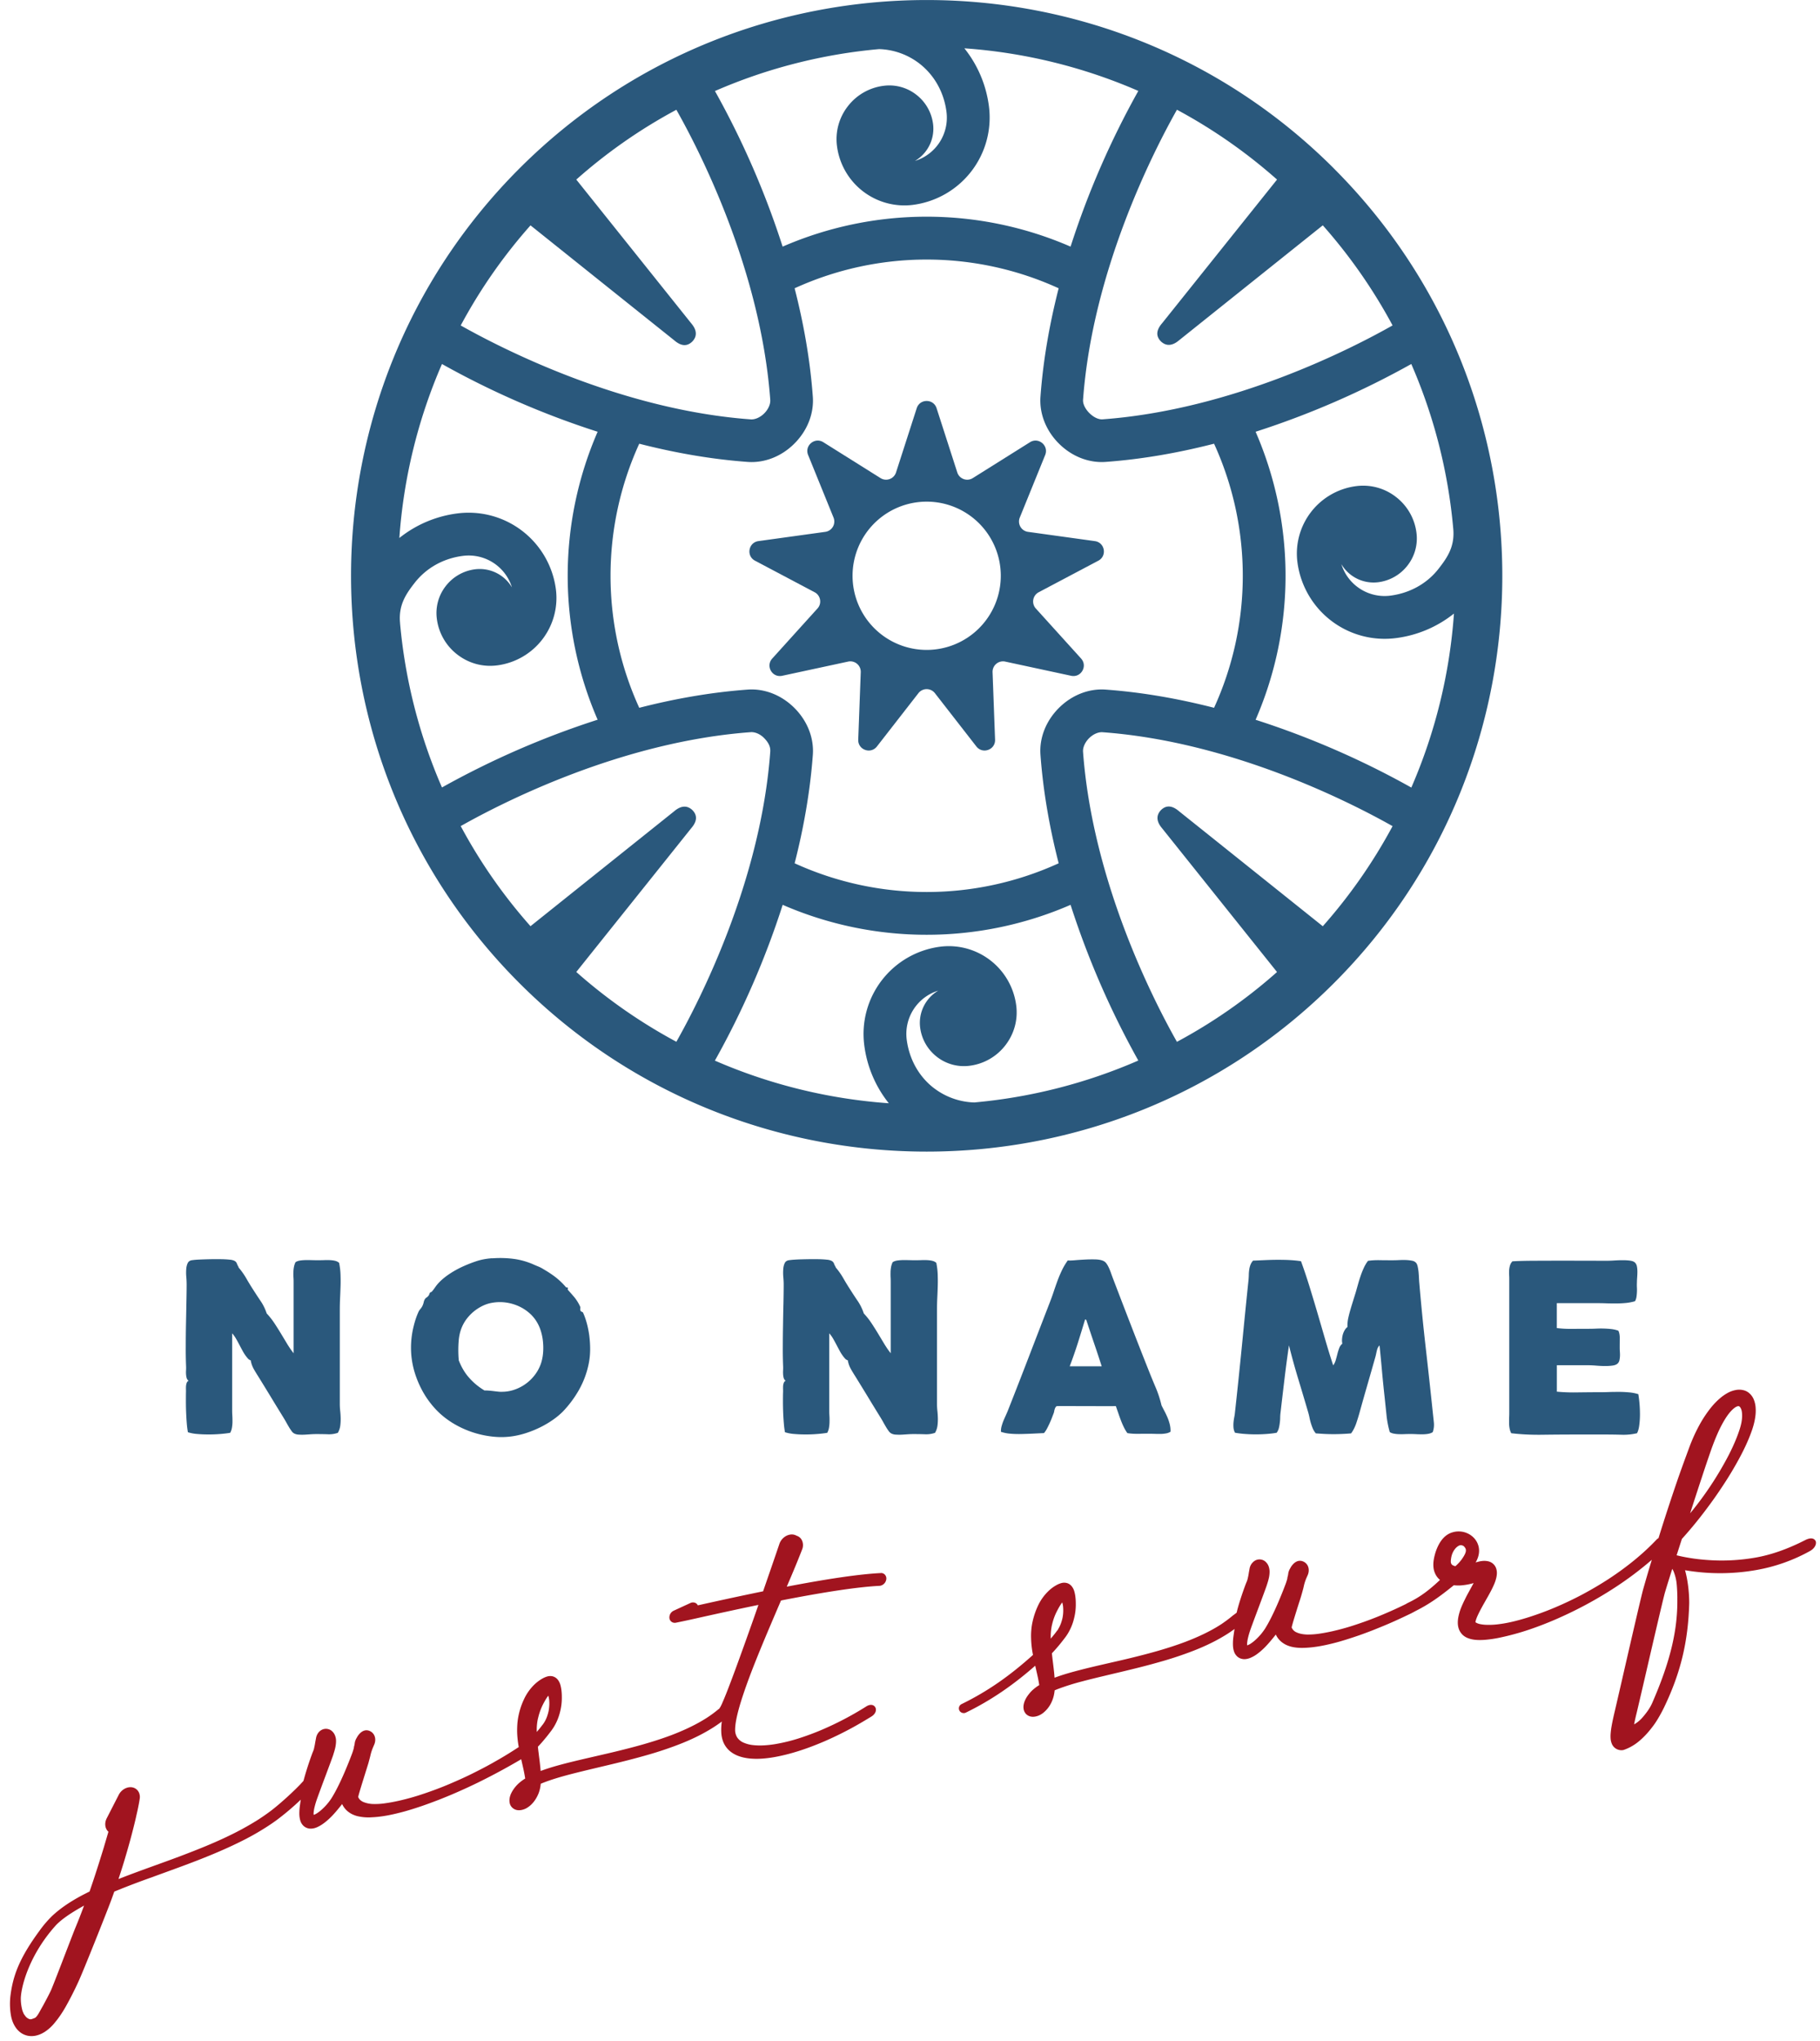
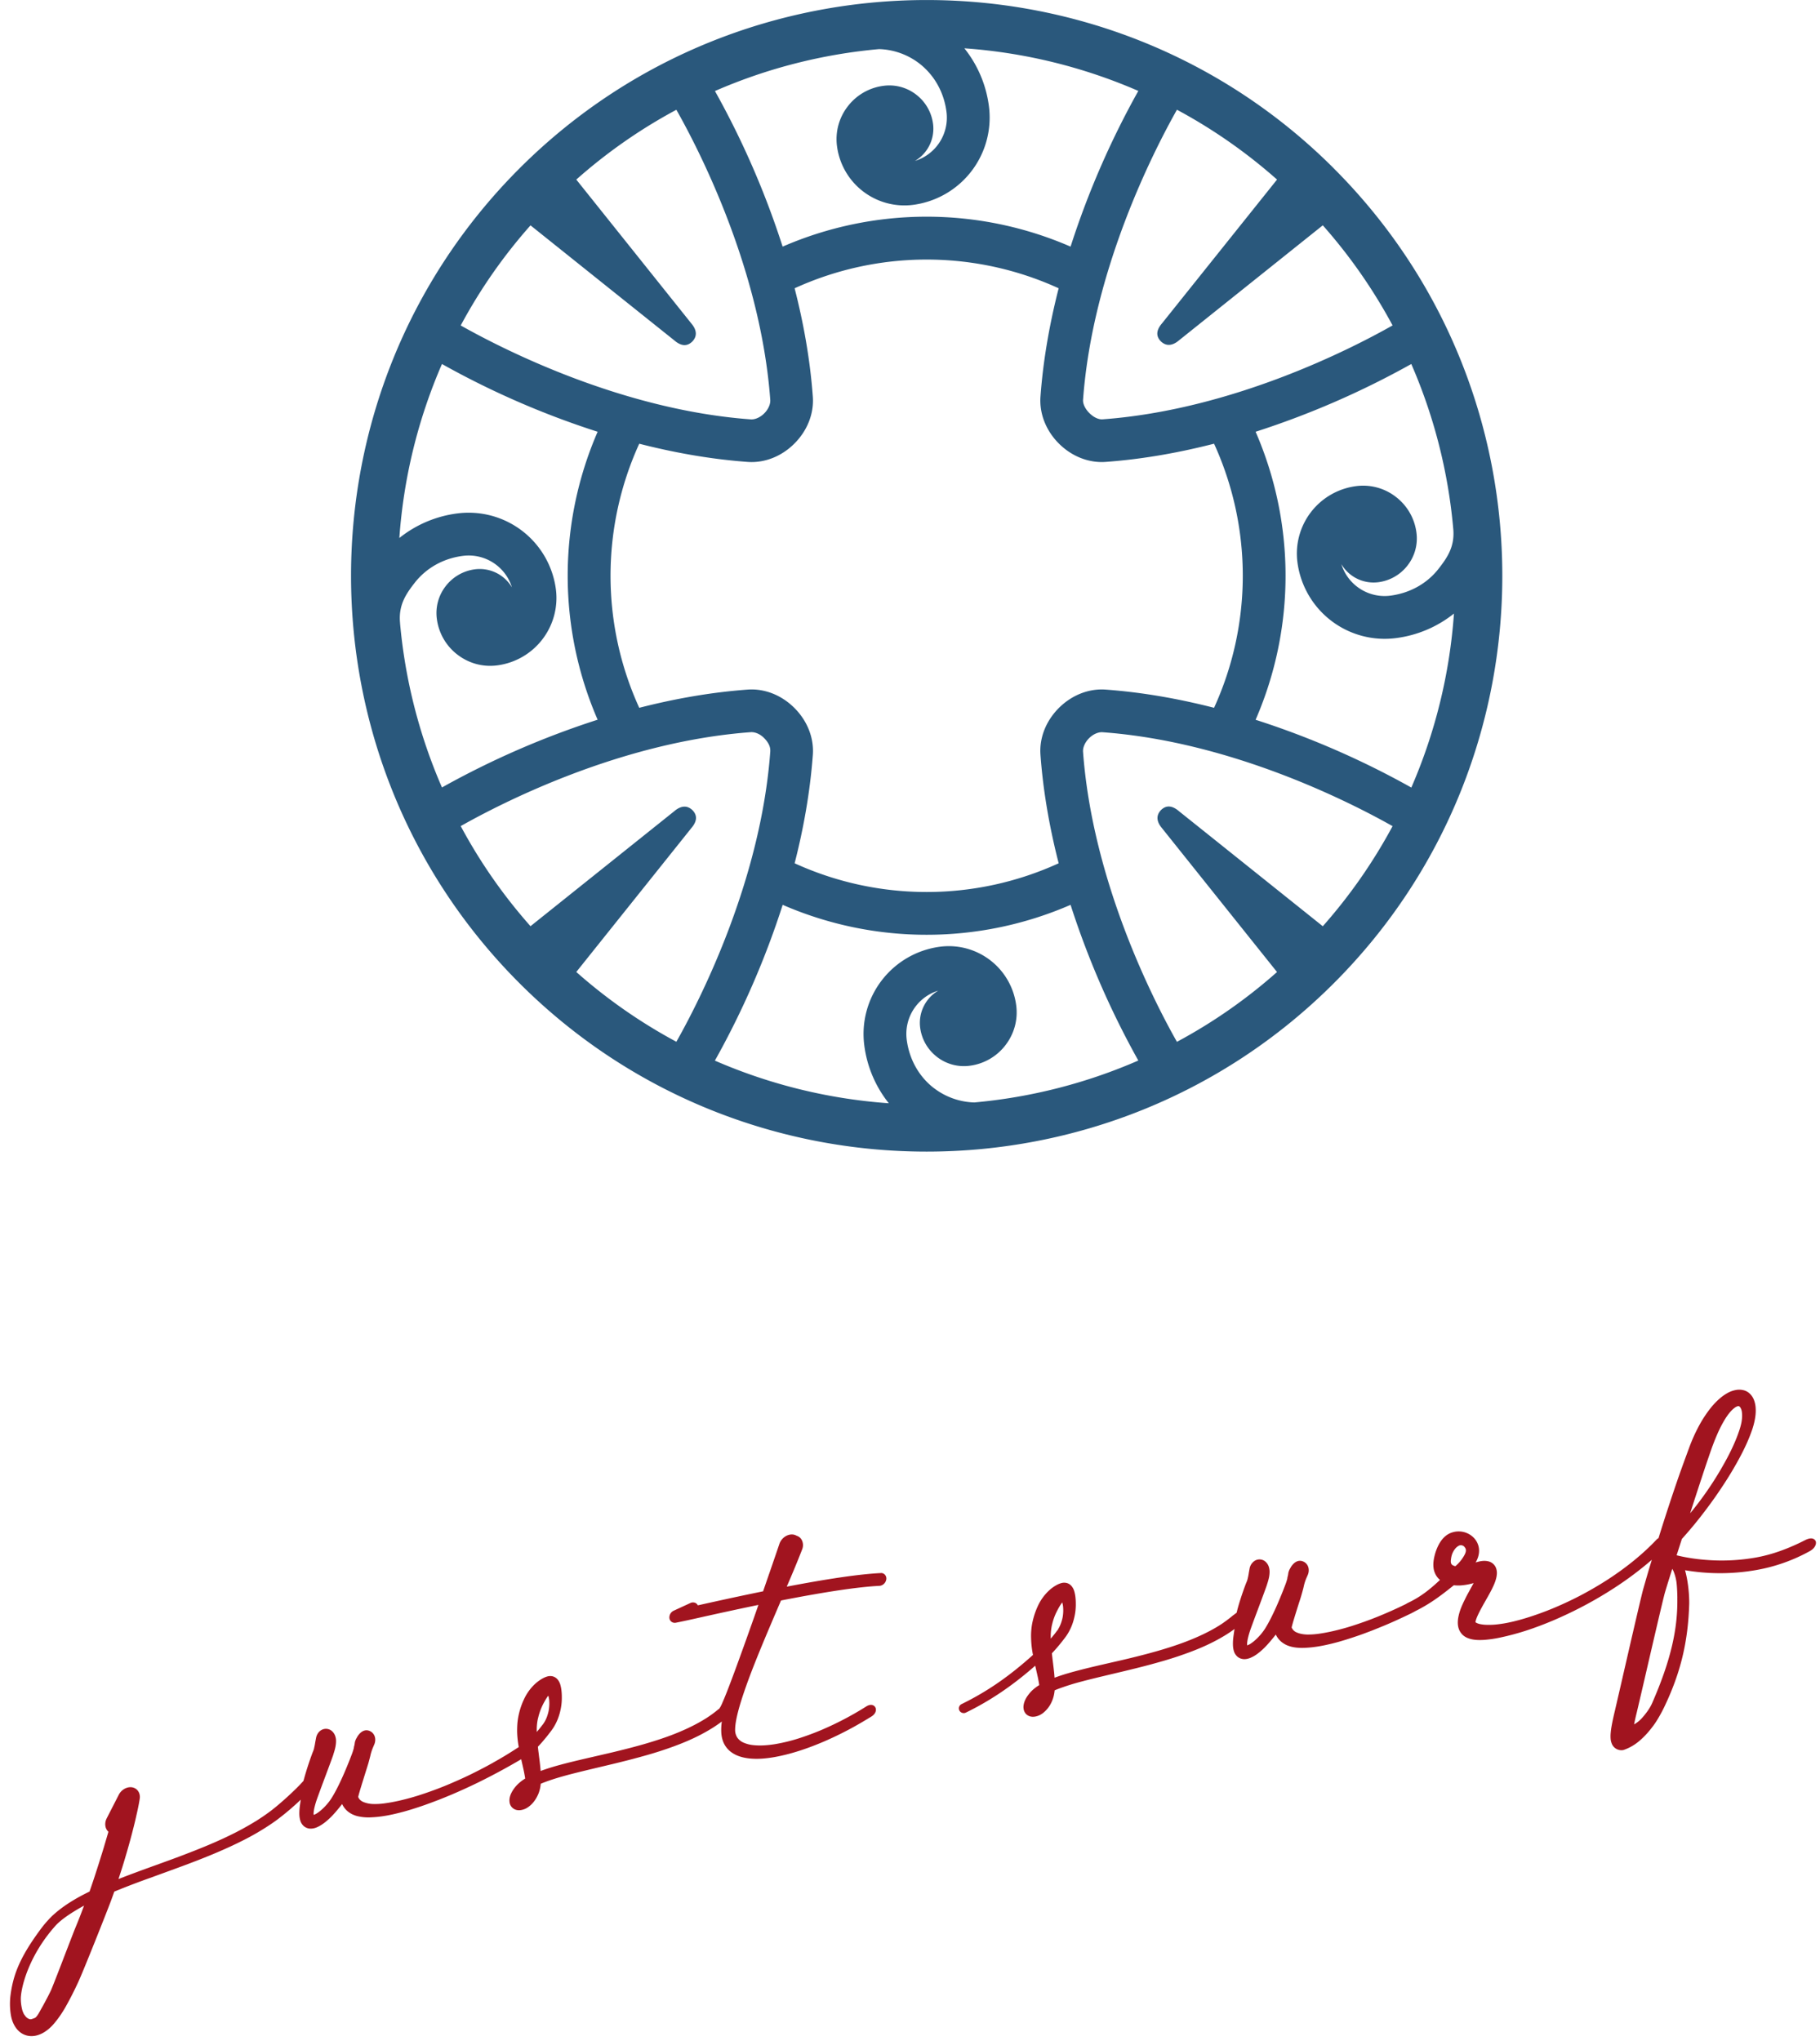
<svg xmlns="http://www.w3.org/2000/svg" width="132" height="148" fill="none">
  <g clip-path="url(#a)">
    <path fill="#2A587C" d="M96.745 12.216c-16.284-16.285-42.787-16.285-59.072 0-16.284 16.288-16.284 42.787 0 59.075 16.285 16.288 42.788 16.288 59.072 0 16.285-16.285 16.285-42.787 0-59.072m-4.123.8L84.28 23.445c-.425.493-.459.932-.08 1.313.36.34.802.348 1.299-.07 3.522-2.818 6.917-5.531 10.44-8.349A38.203 38.203 0 0 1 101 23.597c-2.972 1.684-11.604 6.118-21.032 6.81-.628.047-1.461-.787-1.417-1.418.688-9.407 5.129-18.052 6.81-21.032 2.564 1.377 5 3.064 7.257 5.062m-17.155 41.72c.2 2.73.685 5.383 1.32 7.86a23.05 23.05 0 0 1-19.15 0c.634-2.477 1.117-5.126 1.32-7.86.09-1.224-.396-2.463-1.334-3.401-.938-.938-2.176-1.424-3.398-1.333-2.73.2-5.382.685-7.858 1.32a23.05 23.05 0 0 1 0-19.15c2.476.634 5.125 1.12 7.858 1.32 1.222.09 2.464-.395 3.398-1.334.938-.938 1.424-2.176 1.333-3.398-.199-2.73-.685-5.382-1.32-7.859a23.05 23.05 0 0 1 19.15 0c-.634 2.477-1.12 5.13-1.319 7.86-.088 1.221.398 2.463 1.333 3.397.935.935 2.176 1.424 3.398 1.333 2.73-.199 5.382-.685 7.859-1.32a23.05 23.05 0 0 1 0 19.15c-2.477-.634-5.126-1.12-7.859-1.319-1.222-.091-2.463.398-3.398 1.333-.938.938-1.424 2.176-1.333 3.398M51.853 6.601a38.354 38.354 0 0 1 11.904-3.04h.007a5.04 5.04 0 0 1 2.922 1.049c1.08.84 1.779 2.082 1.96 3.502a3.284 3.284 0 0 1-2.284 3.557 2.719 2.719 0 0 0 1.31-2.683 3.188 3.188 0 0 0-1.225-2.126 3.179 3.179 0 0 0-2.369-.637 3.882 3.882 0 0 0-2.595 1.494 3.873 3.873 0 0 0-.776 2.892 4.93 4.93 0 0 0 5.524 4.245 6.383 6.383 0 0 0 5.493-7.147 8.437 8.437 0 0 0-1.781-4.204 38.428 38.428 0 0 1 12.617 3.09 61.818 61.818 0 0 0-4.914 11.291 26.192 26.192 0 0 0-20.884 0 61.942 61.942 0 0 0-4.913-11.29m-13.376 9.745c3.523 2.818 6.904 5.524 10.43 8.341.493.426.928.46 1.313.081.34-.36.348-.803-.07-1.299l-8.349-10.44a37.93 37.93 0 0 1 7.258-5.062c1.684 2.973 6.118 11.605 6.81 21.033.023.314-.145.692-.436.982-.29.29-.668.459-.982.435-9.407-.688-18.052-5.129-21.032-6.81a37.9 37.9 0 0 1 5.062-7.258m-9.459 28.861c-.131-1.295.398-2.095 1.053-2.935.84-1.08 2.082-1.779 3.503-1.96a3.284 3.284 0 0 1 3.556 2.284 2.718 2.718 0 0 0-2.682-1.31 3.188 3.188 0 0 0-2.126 1.225 3.178 3.178 0 0 0-.638 2.37 3.882 3.882 0 0 0 1.495 2.594c.83.638 1.856.914 2.892.776a4.93 4.93 0 0 0 4.245-5.524 6.383 6.383 0 0 0-7.147-5.493 8.437 8.437 0 0 0-4.205 1.781 38.425 38.425 0 0 1 3.091-12.616 61.577 61.577 0 0 0 11.29 4.913 26.185 26.185 0 0 0 0 20.88 62.174 62.174 0 0 0-11.29 4.913 38.446 38.446 0 0 1-3.04-11.904m12.779 25.287c2.817-3.523 5.524-6.904 8.341-10.43.425-.493.459-.928.081-1.313-.361-.34-.803-.347-1.3.071-3.522 2.818-6.916 5.53-10.44 8.349a37.932 37.932 0 0 1-5.061-7.259c2.973-1.68 11.605-6.118 21.032-6.81.314-.023.696.139.982.436.348.358.46.668.436.982-.689 9.408-5.126 18.053-6.81 21.032a38.23 38.23 0 0 1-7.258-5.061m10.056 6.421a61.819 61.819 0 0 0 4.913-11.29 26.185 26.185 0 0 0 20.88 0 62.17 62.17 0 0 0 4.913 11.29 38.382 38.382 0 0 1-11.898 3.04h-.006a5.06 5.06 0 0 1-2.93-1.049h-.003c-1.08-.837-1.775-2.082-1.96-3.502a3.284 3.284 0 0 1 2.284-3.557 2.718 2.718 0 0 0-1.309 2.683c.111.85.547 1.602 1.225 2.126a3.18 3.18 0 0 0 2.369.637 3.882 3.882 0 0 0 2.595-1.495c.637-.83.914-1.855.776-2.891a4.93 4.93 0 0 0-5.524-4.245 6.38 6.38 0 0 0-5.494 7.147A8.446 8.446 0 0 0 64.463 80a38.408 38.408 0 0 1-12.614-3.091m44.093-9.742c-3.523-2.817-6.904-5.524-10.43-8.341-.493-.425-.931-.46-1.313-.081-.34.36-.347.803.071 1.299 2.818 3.523 5.53 6.917 8.349 10.44a37.932 37.932 0 0 1-7.259 5.062c-1.684-2.973-6.118-11.605-6.81-21.033-.023-.313.146-.691.436-.982.29-.29.668-.459.982-.435 9.408.688 18.053 5.13 21.032 6.81a38.206 38.206 0 0 1-5.061 7.258m-4.873-14.972a26.193 26.193 0 0 0 0-20.884 62.177 62.177 0 0 0 11.291-4.913 38.343 38.343 0 0 1 3.04 11.908c.132 1.292-.398 2.092-1.053 2.929-.836 1.08-2.082 1.775-3.502 1.96a3.284 3.284 0 0 1-3.557-2.284 2.718 2.718 0 0 0 2.683 1.31 3.19 3.19 0 0 0 2.126-1.226 3.176 3.176 0 0 0 .637-2.369 3.881 3.881 0 0 0-1.494-2.594 3.873 3.873 0 0 0-2.892-.777 4.93 4.93 0 0 0-4.245 5.524 6.38 6.38 0 0 0 7.147 5.494 8.432 8.432 0 0 0 4.204-1.779 38.418 38.418 0 0 1-3.091 12.617 61.804 61.804 0 0 0-11.29-4.913" />
-     <path fill="#2A587C" d="m78.41 47.754-3.284-3.63a.758.758 0 0 1 .206-1.178l4.326-2.288c.651-.344.479-1.32-.25-1.42l-4.849-.672a.757.757 0 0 1-.597-1.036l1.842-4.535c.277-.682-.482-1.32-1.103-.928l-4.147 2.601a.757.757 0 0 1-1.124-.408l-1.502-4.66c-.226-.699-1.214-.699-1.44 0l-1.502 4.66a.758.758 0 0 1-1.124.408l-4.147-2.601c-.624-.392-1.383.246-1.103.928l1.842 4.535a.757.757 0 0 1-.597 1.036l-4.85.671c-.728.102-.9 1.077-.249 1.42l4.326 2.289c.435.23.54.813.206 1.177l-3.283 3.631c-.493.547 0 1.404.722 1.249l4.785-1.03a.756.756 0 0 1 .914.77l-.182 4.893c-.027.735.904 1.073 1.356.492l3.007-3.863a.758.758 0 0 1 1.198 0l3.007 3.863c.452.58 1.383.243 1.356-.492l-.182-4.893a.758.758 0 0 1 .914-.77l4.785 1.03c.719.155 1.215-.702.722-1.249Zm-11.2-.627a5.375 5.375 0 0 1-5.376-5.376 5.375 5.375 0 0 1 5.376-5.375 5.374 5.374 0 0 1 5.375 5.375 5.375 5.375 0 0 1-5.375 5.376ZM17.292 91.895c.213.246.402.513.567.797.162.283.33.56.506.83.176.276.355.55.54.823.186.273.331.574.439.898.196.209.374.431.537.675.161.242.317.489.468.738.152.25.304.503.456.756.152.253.314.493.49.716v-5.072c0-.135 0-.27-.01-.405a5.303 5.303 0 0 1-.004-.398c0-.128.013-.257.037-.378s.06-.243.118-.354a.858.858 0 0 1 .324-.115c.128-.02.26-.03.405-.034.145 0 .294 0 .445.004.156.006.304.006.453.006.148 0 .293 0 .442-.006.148-.007.29-.007.425 0 .135.006.26.023.374.05a.674.674 0 0 1 .29.145c.058.277.092.557.102.84.01.284.013.57.003.858-.01.286-.02.573-.034.86-.013.287-.02.567-.02.837v6.84c0 .162.01.337.03.519.02.183.03.365.034.547 0 .182-.01.361-.034.537a1.393 1.393 0 0 1-.172.489 1.936 1.936 0 0 1-.739.104c-.276-.01-.556-.013-.84-.013a6.22 6.22 0 0 0-.428.017c-.145.01-.287.02-.426.027a3.66 3.66 0 0 1-.394-.004.814.814 0 0 1-.334-.081.512.512 0 0 1-.193-.178 3.447 3.447 0 0 1-.206-.314c-.07-.118-.138-.236-.205-.358a7.05 7.05 0 0 0-.186-.317c-.327-.53-.638-1.036-.931-1.522-.297-.486-.604-.989-.925-1.505a9.96 9.96 0 0 1-.304-.506 1.975 1.975 0 0 1-.209-.607.398.398 0 0 1-.189-.115 3.238 3.238 0 0 1-.138-.165 3.078 3.078 0 0 1-.26-.405c-.078-.145-.159-.294-.236-.443a13.438 13.438 0 0 0-.24-.438 2.184 2.184 0 0 0-.283-.392v5.545c0 .145.003.293.013.438.01.145.01.29.01.436 0 .145-.017.283-.037.418a1.194 1.194 0 0 1-.128.378 8.974 8.974 0 0 1-.715.084 9.692 9.692 0 0 1-.844.034c-.287 0-.563-.01-.83-.034a2.865 2.865 0 0 1-.678-.128 6.754 6.754 0 0 1-.081-.641 20.311 20.311 0 0 1-.064-1.546c0-.266 0-.516.006-.752 0-.068 0-.142-.003-.219 0-.078 0-.156.01-.23a.878.878 0 0 1 .05-.202.285.285 0 0 1 .132-.145.334.334 0 0 1-.131-.17 1.082 1.082 0 0 1-.05-.256 2.007 2.007 0 0 1-.004-.32 3.364 3.364 0 0 0 0-.368 30.48 30.48 0 0 1-.02-1.41c0-.517.006-1.043.016-1.573l.03-1.549c.01-.5.018-.945.018-1.333a6.25 6.25 0 0 0-.024-.533 3.471 3.471 0 0 1-.007-.56c.01-.175.047-.327.108-.456.061-.128.176-.199.344-.215.075-.01.19-.024.351-.034a30.686 30.686 0 0 1 1.181-.037c.223 0 .432 0 .635.003.199.007.378.017.53.034a.98.98 0 0 1 .334.077.36.36 0 0 1 .192.206c.034.095.078.18.128.257m18.381-.636a7.638 7.638 0 0 1 1.528.034c.482.06.951.189 1.4.377.128.058.263.115.405.173.142.057.27.124.388.199.162.094.317.189.459.283.142.095.284.192.418.297a5.199 5.199 0 0 1 .76.729c.01.01.033.017.067.02.034 0 .057.01.068.02.01.017.01.04 0 .078-.01.034-.01.057 0 .067.077.092.158.18.236.267.078.088.155.179.233.27a3.103 3.103 0 0 1 .418.671.239.239 0 0 1 .017.156c-.01.06 0 .118.024.172.017.027.05.05.097.067.048.017.078.04.088.078.095.21.182.452.26.736.078.28.138.58.182.9.04.321.064.648.064.98 0 .33-.027.65-.084.96a6.443 6.443 0 0 1-.726 2.005 7.888 7.888 0 0 1-1.18 1.583 5.46 5.46 0 0 1-.696.577 6.928 6.928 0 0 1-.867.519 7.54 7.54 0 0 1-.989.415 6.086 6.086 0 0 1-1.032.26 5.526 5.526 0 0 1-1.42.041 6.992 6.992 0 0 1-2.74-.854 6.265 6.265 0 0 1-1.148-.82 6.15 6.15 0 0 1-.695-.756 6.42 6.42 0 0 1-.641-.992 7.217 7.217 0 0 1-.493-1.188 6.251 6.251 0 0 1-.263-1.35 6.411 6.411 0 0 1 .182-2.085c.091-.37.203-.698.334-.988a.804.804 0 0 1 .135-.216 1.2 1.2 0 0 0 .145-.206c.05-.101.085-.2.105-.29a.66.66 0 0 1 .08-.216.388.388 0 0 1 .132-.135.548.548 0 0 0 .149-.145.24.24 0 0 0 .047-.098.263.263 0 0 1 .047-.098.137.137 0 0 1 .068-.047.146.146 0 0 0 .067-.037c.085-.095.162-.2.236-.308a2.66 2.66 0 0 1 .237-.3c.212-.23.465-.442.752-.638.287-.195.594-.37.918-.526.348-.162.702-.304 1.063-.425.361-.122.75-.196 1.17-.223m.831 9.681a2.82 2.82 0 0 0 .935-.206 3.125 3.125 0 0 0 1.427-1.15 2.89 2.89 0 0 0 .388-.827 3.6 3.6 0 0 0 .118-.712c.017-.257.01-.513-.017-.773a3.837 3.837 0 0 0-.158-.759 2.86 2.86 0 0 0-.314-.682 2.68 2.68 0 0 0-.526-.61 3.164 3.164 0 0 0-.733-.473 3.406 3.406 0 0 0-.894-.27 3.206 3.206 0 0 0-1.016.004 2.509 2.509 0 0 0-.654.192 3.187 3.187 0 0 0-1.077.79c-.145.162-.266.33-.36.499-.203.354-.328.76-.372 1.218a8.336 8.336 0 0 0 0 1.481c.192.496.445.922.76 1.273.313.354.681.658 1.103.911.135 0 .26.006.378.017.118.01.232.023.34.037.112.013.22.027.331.037.111.01.223.01.341 0m24.076-9.022c.212.246.401.513.563.797.162.283.331.56.507.83.175.276.354.55.54.823.185.273.33.574.438.898.196.209.375.431.537.675.162.242.317.489.469.738l.455.756c.152.253.314.493.49.716v-5.072c0-.135 0-.27-.007-.405a5.199 5.199 0 0 1-.004-.398c0-.128.017-.257.037-.378.024-.125.061-.243.119-.354a.859.859 0 0 1 .324-.115c.128-.02.26-.03.404-.034.145 0 .294 0 .45.004.154.006.303.006.451.006.149 0 .294 0 .442-.006.149-.007.29-.007.426 0 .135.006.26.023.374.05a.673.673 0 0 1 .29.145c.058.277.091.557.102.84.01.284.013.57.003.858-.007.286-.02.573-.034.86-.013.287-.02.567-.02.837v6.84c0 .162.01.337.03.519.02.183.03.365.034.547 0 .182-.007.361-.034.537a1.393 1.393 0 0 1-.172.489 1.935 1.935 0 0 1-.739.104c-.276-.01-.556-.013-.84-.013-.142 0-.283.007-.432.017-.145.01-.287.02-.425.027-.138.007-.27.003-.395-.004a.814.814 0 0 1-.334-.081.543.543 0 0 1-.196-.178 3.468 3.468 0 0 1-.206-.314c-.07-.118-.138-.236-.205-.358a7.05 7.05 0 0 0-.186-.317c-.327-.53-.638-1.036-.931-1.522-.297-.486-.604-.989-.925-1.505a9.655 9.655 0 0 1-.303-.506 1.975 1.975 0 0 1-.21-.607.398.398 0 0 1-.189-.115c-.047-.054-.094-.108-.138-.165a3.078 3.078 0 0 1-.26-.405c-.078-.145-.159-.294-.236-.443a13.438 13.438 0 0 0-.24-.438 2.184 2.184 0 0 0-.283-.392v5.545c0 .145.003.293.013.438.01.145.01.29.007.436 0 .145-.017.283-.037.418a1.194 1.194 0 0 1-.128.378 8.974 8.974 0 0 1-.716.084 9.747 9.747 0 0 1-.843.034c-.287 0-.564-.01-.83-.034a2.865 2.865 0 0 1-.678-.128 6.719 6.719 0 0 1-.081-.641c-.02-.243-.038-.493-.048-.756a20.51 20.51 0 0 1-.017-.79c0-.266 0-.516.01-.752 0-.068 0-.142-.003-.219 0-.078 0-.156.007-.23a.878.878 0 0 1 .05-.202.285.285 0 0 1 .132-.145.335.335 0 0 1-.132-.17 1.077 1.077 0 0 1-.05-.256 2.504 2.504 0 0 1-.004-.32 3.314 3.314 0 0 0 0-.368 30.49 30.49 0 0 1-.02-1.41c0-.517.007-1.043.017-1.573.007-.53.017-1.046.03-1.549.01-.5.017-.945.017-1.333 0-.158-.01-.334-.027-.533a3.472 3.472 0 0 1-.006-.56c.01-.175.047-.327.108-.456.06-.128.178-.199.347-.215.074-.01.19-.024.351-.034.159-.01.34-.02.543-.024a35.4 35.4 0 0 1 .638-.013c.223 0 .432 0 .635.003.199.007.377.017.53.034a.97.97 0 0 1 .333.077.366.366 0 0 1 .196.206c.034.095.078.18.128.257m24.273 11.94a.887.887 0 0 1-.318.118 2.35 2.35 0 0 1-.384.038c-.135 0-.274 0-.419-.004-.145-.007-.283-.007-.418-.007-.287 0-.567 0-.84.004-.274 0-.523-.014-.746-.054a3.089 3.089 0 0 1-.257-.435 5.446 5.446 0 0 1-.209-.486 13.38 13.38 0 0 1-.185-.513l-.182-.523a43.5 43.5 0 0 1-1.087.003c-.371 0-.742-.003-1.11-.003-.368 0-.73 0-1.083-.004-.355 0-.689 0-1.003.004a.26.26 0 0 0-.1.101.874.874 0 0 0-.088.27.689.689 0 0 1-.038.145c-.044.111-.09.233-.138.358a7.446 7.446 0 0 1-.348.759 1.779 1.779 0 0 1-.216.324c-.229.01-.485.023-.769.037-.28.013-.563.024-.847.03-.283.007-.557 0-.823-.023a2.841 2.841 0 0 1-.682-.135c-.007-.142.01-.277.047-.412.038-.135.081-.267.135-.398.054-.128.112-.257.17-.385.056-.128.114-.253.164-.384a457.607 457.607 0 0 0 1.515-3.888c.503-1.309 1.01-2.622 1.516-3.93.1-.26.195-.52.283-.787.088-.263.179-.523.273-.78a9.22 9.22 0 0 1 .32-.755c.119-.247.26-.483.423-.71.108.011.276.008.51-.013.232-.02.482-.037.745-.05a9.81 9.81 0 0 1 .77-.01c.246.01.441.05.58.121.077.04.148.101.206.186.06.084.114.182.165.29.05.108.098.226.145.354.044.128.091.253.135.375.422 1.103.847 2.213 1.282 3.334.432 1.12.86 2.21 1.282 3.273.18.455.362.901.547 1.336.186.435.327.877.432 1.319.068.135.142.277.22.426.077.148.151.303.219.465.067.159.121.328.162.496.04.172.057.345.05.52m-7.312-4.744h2.322a81.788 81.788 0 0 0-.554-1.674c-.189-.553-.374-1.114-.56-1.674-.01-.034-.04-.047-.094-.04-.176.58-.351 1.154-.53 1.72a32.558 32.558 0 0 1-.584 1.671m16.78-7.612c.22.6.425 1.218.621 1.85.192.63.385 1.261.57 1.896.186.634.372 1.272.557 1.91.186.638.378 1.269.584 1.886a1.29 1.29 0 0 0 .182-.374c.04-.146.081-.29.118-.44.037-.148.081-.293.132-.428a.77.77 0 0 1 .23-.334 1.134 1.134 0 0 1-.02-.34c.01-.122.03-.237.063-.345.034-.108.078-.209.135-.303a.749.749 0 0 1 .196-.223c-.01-.21.007-.425.057-.651.05-.227.108-.442.169-.648.06-.21.125-.412.186-.611.06-.2.124-.398.185-.594l.172-.61c.058-.207.122-.41.19-.608a5.74 5.74 0 0 1 .229-.57 2.76 2.76 0 0 1 .297-.5c.26-.04.546-.057.867-.05.32.006.634.006.945.006.135 0 .286-.003.455-.013.169-.007.334-.01.493-.004.162.007.307.024.439.051a.49.49 0 0 1 .29.152c.05.057.091.148.118.273.027.128.05.263.064.412.013.148.024.297.03.442.007.145.014.263.024.354.135 1.586.29 3.148.466 4.687.175 1.539.344 3.081.506 4.627l.081.762c.027.257 0 .496-.081.722a.888.888 0 0 1-.317.118 2.309 2.309 0 0 1-.392.037c-.142 0-.287 0-.435-.006a6.485 6.485 0 0 0-.435-.014c-.142 0-.291 0-.436.007a5.317 5.317 0 0 1-.418.003c-.135 0-.263-.017-.378-.037a.869.869 0 0 1-.304-.111 7.086 7.086 0 0 1-.236-1.222c-.044-.428-.091-.857-.135-1.289a93.886 93.886 0 0 1-.196-1.94c-.057-.634-.114-1.245-.175-1.832a.521.521 0 0 0-.128.172 1.331 1.331 0 0 0-.068.202 6.02 6.02 0 0 0-.047.21c-.014.07-.03.138-.047.205a441.41 441.41 0 0 1-.574 2.008c-.196.682-.395 1.374-.59 2.086-.075.263-.156.526-.243.782-.092.26-.21.496-.365.709-.185.017-.388.03-.607.04a13.33 13.33 0 0 1-1.337 0c-.219-.013-.425-.027-.617-.04a1.388 1.388 0 0 1-.216-.348 4.146 4.146 0 0 1-.24-.786 4.437 4.437 0 0 0-.1-.405c-.23-.786-.47-1.589-.716-2.402a51.68 51.68 0 0 1-.675-2.44c-.111.766-.22 1.559-.317 2.379-.098.82-.196 1.643-.29 2.463-.017.128-.028.26-.03.388 0 .129-.01.26-.028.388a2.71 2.71 0 0 1-.067.375c-.03.121-.085.236-.156.341-.202.04-.435.067-.698.087a10.273 10.273 0 0 1-1.627 0 6.8 6.8 0 0 1-.701-.087.964.964 0 0 1-.108-.365 2.29 2.29 0 0 1 0-.374c.01-.128.03-.253.054-.385.027-.128.044-.253.054-.371.175-1.579.34-3.179.5-4.792.158-1.613.316-3.216.482-4.802.01-.118.017-.239.02-.36 0-.125.013-.247.03-.372.017-.124.047-.24.088-.35a.984.984 0 0 1 .189-.308c.263-.01.547-.023.854-.037.303-.013.61-.023.918-.023.31 0 .61.003.904.02.293.017.563.044.81.084m24.231 2.894a3.482 3.482 0 0 1-.641.129 7.674 7.674 0 0 1-.691.037c-.237 0-.48 0-.726-.007-.246-.01-.496-.014-.742-.014h-2.885v1.806a8.09 8.09 0 0 0 1.096.06c.388-.003.787-.006 1.188-.006.196 0 .395-.004.591-.014a6.892 6.892 0 0 1 1.113.037c.172.024.334.061.479.118.068.145.102.328.098.544 0 .216-.003.438-.003.661 0 .111.003.226.013.338.007.11.01.219.004.323-.007.105-.021.2-.041.287a.462.462 0 0 1-.118.216c-.078.078-.206.132-.378.156a3.776 3.776 0 0 1-.57.033c-.206 0-.415-.013-.628-.03a7.207 7.207 0 0 0-.557-.027h-2.284v1.916c.466.044.958.065 1.471.054.513-.006 1.033-.013 1.556-.013.253 0 .506-.003.762-.014.257-.01.507-.01.756-.01.247 0 .486.017.716.037.229.021.448.065.648.129a8.952 8.952 0 0 1 .118 1.471c0 .266-.017.523-.048.766-.03.246-.084.442-.165.594a4.229 4.229 0 0 1-1.093.111 42.81 42.81 0 0 0-1.144-.017h-2.322c-.786 0-1.569.007-2.345.017-.776.01-1.515-.027-2.22-.111a1.275 1.275 0 0 1-.118-.351 2.19 2.19 0 0 1-.037-.371c0-.129 0-.253.003-.385a6.97 6.97 0 0 0 .01-.378v-9.634c0-.118 0-.24-.01-.36a3.323 3.323 0 0 1 .003-.362c.01-.118.031-.23.064-.337a.687.687 0 0 1 .176-.287c.405-.024.884-.037 1.441-.04a391.676 391.676 0 0 1 3.627-.004c.631 0 1.222.003 1.772.003.162 0 .347-.006.553-.02.206-.013.408-.02.607-.02.2 0 .378.01.54.034.159.023.277.07.351.145a.514.514 0 0 1 .135.276c.024.118.034.247.034.385s-.007.277-.017.412c-.01.138-.017.26-.017.368a3.554 3.554 0 0 0 0 .357 3.54 3.54 0 0 1-.033.688.943.943 0 0 1-.102.304" />
    <path fill="#A1141F" d="M63.862 114.068c-1.495.074-3.783.405-6.8.985.361-.837.743-1.741 1.11-2.686l.02-.054a.812.812 0 0 0-.036-.631.625.625 0 0 0-.375-.32.74.74 0 0 0-.212-.081c-.419-.081-.888.219-1.04.668-.34 1.002-.688 2.008-1.036 3.013l-.148.429c-1.853.378-3.604.766-4.65.999-.03.006-.057.013-.084.016a.377.377 0 0 0-.18-.175.432.432 0 0 0-.364.01l-1.2.553a.54.54 0 0 0-.315.547.391.391 0 0 0 .156.263.406.406 0 0 0 .31.064 70 70 0 0 0 1.748-.377c1.036-.23 2.585-.574 4.241-.915-.185.53-.37 1.063-.56 1.593a283.277 283.277 0 0 1-1.08 3c-.182.496-.37.995-.56 1.488-.094.246-.192.492-.293.732l-.152.354a2.244 2.244 0 0 1-.098.199l-.01.024-.01.017a.485.485 0 0 0-.074.121.262.262 0 0 0-.075.048 8.666 8.666 0 0 1-.782.58c-.26.169-.547.337-.848.496-.53.28-1.116.543-1.791.8-1.34.502-2.703.857-3.742 1.113-.57.142-1.154.274-1.718.405-.688.159-1.4.321-2.106.5-.6.155-1.241.327-1.896.573a21.498 21.498 0 0 0-.118-1.063l-.03-.249c-.02-.152-.038-.301-.051-.449l.07-.074.018-.017c.131-.142.253-.28.37-.422.119-.142.237-.284.348-.432l.061-.078.108-.141.088-.125c.027-.044.057-.085.084-.128a3.81 3.81 0 0 0 .456-1.094 4.08 4.08 0 0 0 .131-1.113c0-.162-.01-.358-.04-.56a2.525 2.525 0 0 0-.064-.297 1.107 1.107 0 0 0-.156-.334.71.71 0 0 0-.347-.27.656.656 0 0 0-.223-.037.72.72 0 0 0-.233.033.768.768 0 0 0-.077.024l-.061.023a2.114 2.114 0 0 0-.202.098 2.93 2.93 0 0 0-.588.439 3.594 3.594 0 0 0-.759 1.08 5.247 5.247 0 0 0-.438 1.447c-.014.102-.027.2-.034.297-.014.176-.02.361-.02.564a7.03 7.03 0 0 0 .118 1.137v.007c-.503.33-.976.624-1.445.894l-.09.051c-.115.067-.233.131-.348.199-.145.081-.294.162-.442.243-.257.138-.544.286-.895.462-.533.27-1.11.533-1.815.833-.557.237-1.157.466-1.842.696a17.46 17.46 0 0 1-1.853.523c-.334.074-.634.128-.918.168a5.04 5.04 0 0 1-.877.061 2.06 2.06 0 0 1-.746-.148.795.795 0 0 1-.243-.162.573.573 0 0 1-.128-.199c.017-.156.358-1.232.54-1.819.098-.311.175-.557.196-.628l.033-.121c.034-.129.081-.301.105-.399a3.39 3.39 0 0 1 .213-.661l.01-.027.05-.115c.18-.384.075-.799-.243-.982-.337-.192-.688-.06-.961.365l-.112.199-.03.074-.007.027-.01.031a.235.235 0 0 0-.024.074l-.02.125a.67.67 0 0 1-.027.135.758.758 0 0 0-.03.165 4.448 4.448 0 0 1-.132.418c-.243.645-.87 2.244-1.485 3.219a4.002 4.002 0 0 1-.63.756c-.115.112-.233.21-.355.294-.114.081-.23.142-.31.165v-.003a.606.606 0 0 1-.007-.132c.007-.118.03-.263.064-.405.037-.155.081-.31.132-.465.054-.169.357-.992.654-1.785.267-.712.517-1.387.574-1.559l.01-.037c.054-.176.115-.355.155-.574.02-.118.04-.25.038-.422 0-.071-.01-.179-.051-.307a.84.84 0 0 0-.236-.378.651.651 0 0 0-.297-.155c-.392-.088-.763.179-.86.617l-.065.341c-.023.145-.037.23-.06.324-.007.031-.014.058-.018.085-.006.033-.013.06-.02.087a1.79 1.79 0 0 1-.034.102l-.07.172a23.55 23.55 0 0 0-.652 2.031c-.563.641-1.724 1.687-2.355 2.163a15.13 15.13 0 0 1-1.026.709c-.33.205-.685.411-1.08.627-1.531.827-3.151 1.458-4.548 1.988-.55.206-1.1.405-1.65.604-.905.327-1.836.664-2.757 1.026.088-.264.172-.527.256-.79.129-.402.243-.796.372-1.235.124-.432.236-.837.34-1.235.102-.392.21-.813.307-1.242l.02-.094c.041-.179.082-.355.119-.537l.064-.32c.02-.112.04-.216.06-.351.061-.361-.1-.682-.408-.807-.388-.155-.887.068-1.11.503l-.874 1.707c-.179.351-.125.749.125.972l-.337 1.144c-.078.263-.162.523-.243.783l-.129.412c-.23.725-.445 1.38-.661 1.997-.169.081-.334.166-.503.253-.931.493-1.636.979-2.223 1.529a8.138 8.138 0 0 0-.918 1.08c-1.492 2.034-1.903 3.283-2.086 4.643-.06.469-.054.968.024 1.441.04.246.111.475.213.678.124.246.276.435.469.584.229.175.516.273.806.273H2.3c.303 0 .64-.111.945-.307a3.05 3.05 0 0 0 .688-.618c.037-.04.06-.074.088-.108l.033-.04c.04-.047.078-.098.115-.145.07-.098.142-.192.21-.294.128-.185.249-.381.374-.597a24.846 24.846 0 0 0 .924-1.815c.385-.83 2.049-5.025 2.339-5.801.094-.25.185-.503.273-.752l.23-.095a60.53 60.53 0 0 1 2.315-.881l.556-.202c.594-.216 1.188-.432 1.782-.651 1.41-.523 3.07-1.168 4.663-1.991.409-.213.78-.422 1.137-.641.388-.237.763-.483 1.107-.736a19.13 19.13 0 0 0 1.735-1.471l-.01.064c-.024.159-.048.321-.068.486-.02.209-.034.398-.02.611.007.094.023.216.064.354a.87.87 0 0 0 .226.378.756.756 0 0 0 .324.182c.017.003.03.01.068.017.016.003.037.007.05.007a1.1 1.1 0 0 0 .456-.064c.135-.048.246-.112.33-.159.091-.054.182-.115.277-.186.152-.114.3-.243.469-.408.294-.287.54-.597.78-.894.016-.024.037-.047.053-.071a1.508 1.508 0 0 0 .553.638c.153.101.328.179.537.236a3.5 3.5 0 0 0 1.067.088c.759-.034 1.468-.193 2-.328.301-.074.618-.165.973-.276.388-.122.685-.223.958-.321.334-.118.665-.246.951-.354.314-.125.631-.253.942-.385a41.228 41.228 0 0 0 1.863-.85 46.27 46.27 0 0 0 3.145-1.697l.05.226c.05.219.101.435.145.651.04.202.071.371.095.523a3.245 3.245 0 0 0-.422.307 2.47 2.47 0 0 0-.452.513 2.245 2.245 0 0 0-.176.324c-.06.152-.09.287-.094.428 0 .091.01.179.033.26a.66.66 0 0 0 .139.246.68.68 0 0 0 .479.22c.145.007.3-.024.459-.088.125-.051.24-.125.361-.223.186-.151.348-.347.48-.577.03-.05.056-.101.08-.151.027-.051.047-.102.074-.162.04-.102.075-.21.105-.338a3.02 3.02 0 0 0 .06-.378c.051-.02.102-.044.153-.064.634-.25 1.285-.435 1.839-.584.627-.165 1.272-.32 1.896-.469l.58-.138c.442-.105.888-.209 1.33-.321a52.77 52.77 0 0 0 1.92-.509 27.1 27.1 0 0 0 1.923-.624c.712-.26 1.337-.53 1.907-.824.327-.169.641-.347.931-.53.22-.138.439-.29.655-.452a4.13 4.13 0 0 0-.04.776c.016.395.13.763.327 1.04.185.27.462.489.796.634.27.118.574.192.931.23.544.054 1.137.02 1.866-.112 1.094-.202 2.264-.573 3.58-1.14a24.98 24.98 0 0 0 1.718-.827c.61-.321 1.184-.665 1.67-.962.21-.128.334-.317.328-.503a.346.346 0 0 0-.18-.3c-.14-.074-.326-.051-.515.068a22.91 22.91 0 0 1-3.253 1.707c-.55.233-1.117.442-1.68.621a12.34 12.34 0 0 1-1.688.408c-.63.101-1.157.122-1.61.068a2.31 2.31 0 0 1-.678-.179 1.061 1.061 0 0 1-.452-.368 1.017 1.017 0 0 1-.155-.57c0-.206.03-.466.094-.79.125-.617.324-1.248.483-1.728.401-1.208.877-2.392 1.33-3.495.468-1.134.961-2.281 1.42-3.354 3.206-.628 5.608-.986 7.147-1.063.02 0 .037-.004.057-.007a.554.554 0 0 0 .432-.466.41.41 0 0 0-.101-.337.375.375 0 0 0-.304-.118m-24.521 10.997a7.628 7.628 0 0 1-.425.526v-.266a3.873 3.873 0 0 1 .067-.615c.01-.047.02-.094.034-.145l.013-.05a4.322 4.322 0 0 1 .462-1.148 3.323 3.323 0 0 1 .26-.408c.027.088.048.182.061.277.03.26.017.55-.037.84-.068.31-.169.584-.31.81l-.058.091-.064.091M2.09 146.391a.592.592 0 0 1-.26-.212l-.033-.044c-.03-.041-.06-.078-.081-.122l-.024-.054c-.023-.054-.047-.108-.064-.162a3.224 3.224 0 0 1-.118-.941c.044-.874.62-3.084 2.484-5.183.388-.439 1.08-.928 2.102-1.492a42.138 42.138 0 0 1-.655 1.671c-.06.145-.307.786-.594 1.528-.469 1.225-1.056 2.747-1.164 2.976-.162.338-.327.642-.5.965l-.046.088a8.456 8.456 0 0 0-.112.196l-.054.094-.07.129-.068.121a1.695 1.695 0 0 1-.223.317c-.047.054-.142.085-.216.112a.316.316 0 0 0-.064.023.312.312 0 0 1-.24-.006m129.573-34.677c-.084-.158-.32-.253-.732-.043-1.258.641-2.419 1.052-3.543 1.258a14.192 14.192 0 0 1-3.614.182 13.54 13.54 0 0 1-1.744-.239 9.578 9.578 0 0 1-.429-.098l.381-1.184a30.662 30.662 0 0 0 1.802-2.197c.402-.533.807-1.107 1.235-1.762a25.36 25.36 0 0 0 1.107-1.849c.395-.729.682-1.356.904-1.974a5.61 5.61 0 0 0 .169-.54 4.65 4.65 0 0 0 .111-.563 2.99 2.99 0 0 0 .024-.591 1.925 1.925 0 0 0-.128-.614 1.2 1.2 0 0 0-.435-.557 1.01 1.01 0 0 0-.372-.151 1.247 1.247 0 0 0-.408-.017 1.943 1.943 0 0 0-.722.246 3.202 3.202 0 0 0-.56.402c-.294.256-.56.55-.837.931a8.653 8.653 0 0 0-.628.992 12.269 12.269 0 0 0-.698 1.532l-.182.493c-.216.587-.469 1.279-.706 1.964a148.81 148.81 0 0 0-1.289 3.931l-.081.263a.55.55 0 0 0-.138.104c-.955 1.009-2.116 1.964-3.459 2.845-.594.388-1.238.769-1.913 1.13-.641.341-1.309.658-1.984.945-.661.28-1.343.53-2.025.743-.769.239-1.43.394-2.024.469a5.403 5.403 0 0 1-.965.05 2.58 2.58 0 0 1-.429-.05.948.948 0 0 1-.304-.112.171.171 0 0 1-.037-.03c.004-.03.02-.118.064-.24.037-.108.098-.243.172-.398.071-.145.152-.3.237-.455.05-.091.101-.186.155-.277l.138-.246c.088-.152.176-.307.263-.469.081-.145.186-.345.287-.571.044-.098.091-.209.135-.344.037-.121.085-.27.101-.482a1.041 1.041 0 0 0-.037-.375.787.787 0 0 0-.627-.563c-.112-.024-.206-.024-.284-.024-.162.007-.29.034-.405.064-.06.017-.121.03-.185.051.31-.527.334-1.073.06-1.536-.334-.56-1.046-.84-1.69-.661-.577.145-1.009.638-1.282 1.471a4.528 4.528 0 0 0-.088.331c-.014.057-.024.115-.034.172v.027a.25.25 0 0 0-.013.057l-.01.095a1.917 1.917 0 0 0 0 .401c.013.142.05.284.101.402.077.192.202.368.371.509-.746.699-1.404 1.225-2.322 1.661-.04.02-.094.05-.141.081-.517.256-1.07.509-1.688.769a24.81 24.81 0 0 1-1.842.695 17.45 17.45 0 0 1-1.852.523c-.334.074-.635.128-.918.169a5.616 5.616 0 0 1-.878.061c-.29-.011-.55-.061-.742-.149a.66.66 0 0 1-.375-.361c.017-.155.355-1.228.54-1.812a13.3 13.3 0 0 0 .196-.634l.034-.122c.037-.128.084-.3.104-.398a3.3 3.3 0 0 1 .213-.661l.013-.027c.017-.041.034-.078.051-.115.179-.385.078-.8-.243-.982-.34-.192-.688-.061-.962.364l-.11.199-.031.075-.007.027s-.007.017-.01.03a.235.235 0 0 0-.024.074l-.02.125c-.007.064-.017.098-.027.135a.604.604 0 0 0-.03.165 3.724 3.724 0 0 1-.132.419c-.243.644-.87 2.244-1.485 3.219a4.066 4.066 0 0 1-.63.756 2.813 2.813 0 0 1-.355.293 1.21 1.21 0 0 1-.31.166.625.625 0 0 1-.007-.132c.007-.118.03-.26.064-.405.037-.155.08-.31.131-.465.051-.172.358-.992.655-1.785.267-.712.516-1.387.574-1.559l.01-.034c.057-.176.115-.354.159-.574.02-.111.04-.246.037-.422a1.253 1.253 0 0 0-.051-.307.847.847 0 0 0-.236-.378.653.653 0 0 0-.85-.03.856.856 0 0 0-.308.493l-.06.33a3.852 3.852 0 0 1-.081.419l-.02.084c-.014.044-.024.078-.034.101l-.071.173c-.074.182-.503 1.349-.675 2.115-.054.051-.122.095-.182.142-.05.037-.102.071-.142.108-.24.199-.503.395-.783.584-.263.172-.55.341-.847.496-.533.283-1.12.543-1.792.799-1.34.503-2.706.858-3.742 1.114-.57.142-1.15.273-1.714.402-.688.158-1.4.32-2.106.502-.604.156-1.245.328-1.9.574l-.03-.358a40.02 40.02 0 0 0-.087-.742l-.027-.216-.051-.452a12.156 12.156 0 0 0 .806-.945l.058-.074.111-.145c.027-.037.058-.078.088-.122.027-.044.057-.084.084-.131.213-.348.365-.716.456-1.094a4.04 4.04 0 0 0 .131-1.113c0-.162-.01-.358-.04-.56a2.505 2.505 0 0 0-.064-.297.997.997 0 0 0-.156-.334.747.747 0 0 0-.182-.186.723.723 0 0 0-.165-.084.758.758 0 0 0-.456-.004.768.768 0 0 0-.077.024l-.064.024a1.68 1.68 0 0 0-.203.097 2.748 2.748 0 0 0-.587.439 3.557 3.557 0 0 0-.76 1.08 5.502 5.502 0 0 0-.384 1.147 4.204 4.204 0 0 0-.088.594 4.537 4.537 0 0 0-.016.564 6.958 6.958 0 0 0 .131 1.201l.007.034c-1.745 1.569-3.344 2.669-5.18 3.566a.344.344 0 0 0-.158.463c.08.165.3.236.462.158 1.778-.867 3.381-1.95 5.038-3.405l.05.22c.051.222.102.445.149.661.04.199.07.368.094.523a3.259 3.259 0 0 0-.421.307 2.24 2.24 0 0 0-.24.236 3.565 3.565 0 0 0-.213.277 1.897 1.897 0 0 0-.175.324c-.06.149-.091.29-.098.429 0 .087.01.175.034.259.03.092.078.176.135.247a.69.69 0 0 0 .479.219c.145.007.3-.024.459-.088a1.41 1.41 0 0 0 .361-.222 2.122 2.122 0 0 0 .56-.729 2.398 2.398 0 0 0 .175-.503 3.19 3.19 0 0 0 .061-.375c.051-.02.102-.043.152-.064a17.02 17.02 0 0 1 1.84-.583c.607-.162 1.234-.311 1.842-.456l.62-.148c.45-.105.895-.213 1.344-.324a50.348 50.348 0 0 0 1.92-.51 26.418 26.418 0 0 0 1.923-.624c.715-.26 1.34-.53 1.91-.824.327-.168.641-.347.931-.529.182-.115.365-.24.564-.385l-.024.148c-.023.159-.047.321-.067.486a3.492 3.492 0 0 0-.02.611c.006.091.023.216.063.354a.863.863 0 0 0 .227.378.709.709 0 0 0 .33.183l.058.013.06.01c.183.017.331-.023.456-.064a2.325 2.325 0 0 0 .607-.344c.149-.111.3-.243.47-.408.293-.291.55-.611.779-.895.02-.023.037-.047.054-.07a1.498 1.498 0 0 0 .553.637c.152.102.328.179.537.237.31.081.648.108 1.066.087.594-.027 1.211-.128 2.004-.327.297-.074.618-.165.972-.277.375-.118.678-.219.959-.317.327-.115.65-.24.951-.354.314-.128.631-.253.942-.385.56-.236 1.15-.506 1.869-.854.034-.02.071-.04.111-.06.048-.024.098-.051.142-.078 1.043-.52 1.792-1.066 2.804-1.883.095.01.219.017.287.017.064 0 .121 0 .182-.003a4.524 4.524 0 0 0 .935-.162c.01 0 .023-.007.034-.01l-.095.175-.061.111-.212.388a9.53 9.53 0 0 0-.277.534 7.907 7.907 0 0 0-.263.58 3.873 3.873 0 0 0-.199.671 2.201 2.201 0 0 0-.041.402c0 .169.024.317.071.456.051.148.142.296.257.415.094.094.205.172.34.232.237.105.459.139.648.156.176.013.361.013.594 0a8.674 8.674 0 0 0 1.127-.162 18.922 18.922 0 0 0 2.16-.591 25.08 25.08 0 0 0 2.102-.823 28.896 28.896 0 0 0 4.029-2.177 24.75 24.75 0 0 0 2.743-2.055c-.01.031-.016.061-.027.088l-.01.037c-.199.648-.381 1.282-.583 1.988-.135.469-1.009 4.272-1.586 6.789l-.476 2.062-.007.027c-.078.33-.155.668-.219 1.022a5.742 5.742 0 0 0-.078.584 2.582 2.582 0 0 0 0 .398c.007.074.02.165.068.3a.753.753 0 0 0 .651.51l.064.003a.769.769 0 0 0 .152-.017 3.492 3.492 0 0 0 1.032-.563c.092-.071.186-.152.28-.24.355-.327.604-.631.868-.985.26-.348.58-.925.766-1.313 1.198-2.497 1.741-4.754 1.818-7.545a9.881 9.881 0 0 0-.114-1.488 7.692 7.692 0 0 0-.189-.901 15.1 15.1 0 0 0 5.217-.023 12.434 12.434 0 0 0 3.846-1.37c.385-.216.503-.554.395-.756m-10.018 4.14c.04 2.332-.503 4.609-1.816 7.623-.185.428-.465.779-.712 1.066a2.33 2.33 0 0 1-.607.499c.047-.246.108-.519.179-.806.054-.219.293-1.245.594-2.541.566-2.45 1.343-5.804 1.467-6.226.166-.56.345-1.127.53-1.707.037.061.068.128.098.196.115.29.192.6.219.897.031.314.044.635.051.999m.925-6.114c.222-.695.448-1.387.674-2.079l.176-.53c.155-.472.31-.941.472-1.41l.166-.483c.054-.152.108-.307.165-.455.125-.334.246-.625.364-.891.146-.324.287-.597.426-.834.168-.29.337-.529.499-.708.095-.105.186-.189.267-.25a.71.71 0 0 1 .216-.121c.057-.021.084-.017.114-.007.014.003.068.027.118.115a.81.81 0 0 1 .095.29c.017.111.024.239.017.384a3.082 3.082 0 0 1-.054.426 4.287 4.287 0 0 1-.118.445c-.176.55-.429 1.154-.776 1.839a24.188 24.188 0 0 1-2.825 4.272m-16.598 3.378c-.125.172-.28.324-.422.449a.69.69 0 0 1-.179-.061.27.27 0 0 1-.148-.206c-.007-.03-.007-.074-.007-.125l.023-.192c.014-.071.027-.139.048-.209.064-.237.249-.544.479-.672a.327.327 0 0 1 .263-.044c.101.024.165.078.24.199.121.206-.017.473-.294.864m-29.205 5.112-.088-.02c-.017.024-.034.051-.057.081a7.225 7.225 0 0 1-.149.196 12.4 12.4 0 0 1-.276.331v-.267a3.993 3.993 0 0 1 .067-.611c.007-.047.02-.091.03-.138l.014-.058c.07-.286.165-.553.277-.789.054-.115.118-.233.185-.358.058-.104.125-.212.203-.327l.057-.081a1.5 1.5 0 0 1 .06.277 2.84 2.84 0 0 1-.036.84c-.068.31-.17.58-.31.81-.014.027-.031.05-.048.077l.07.044" />
  </g>
  <defs>
    <clipPath id="a">
      <path fill="#fff" d="M.7 0h131v147.636H.7z" />
    </clipPath>
  </defs>
</svg>